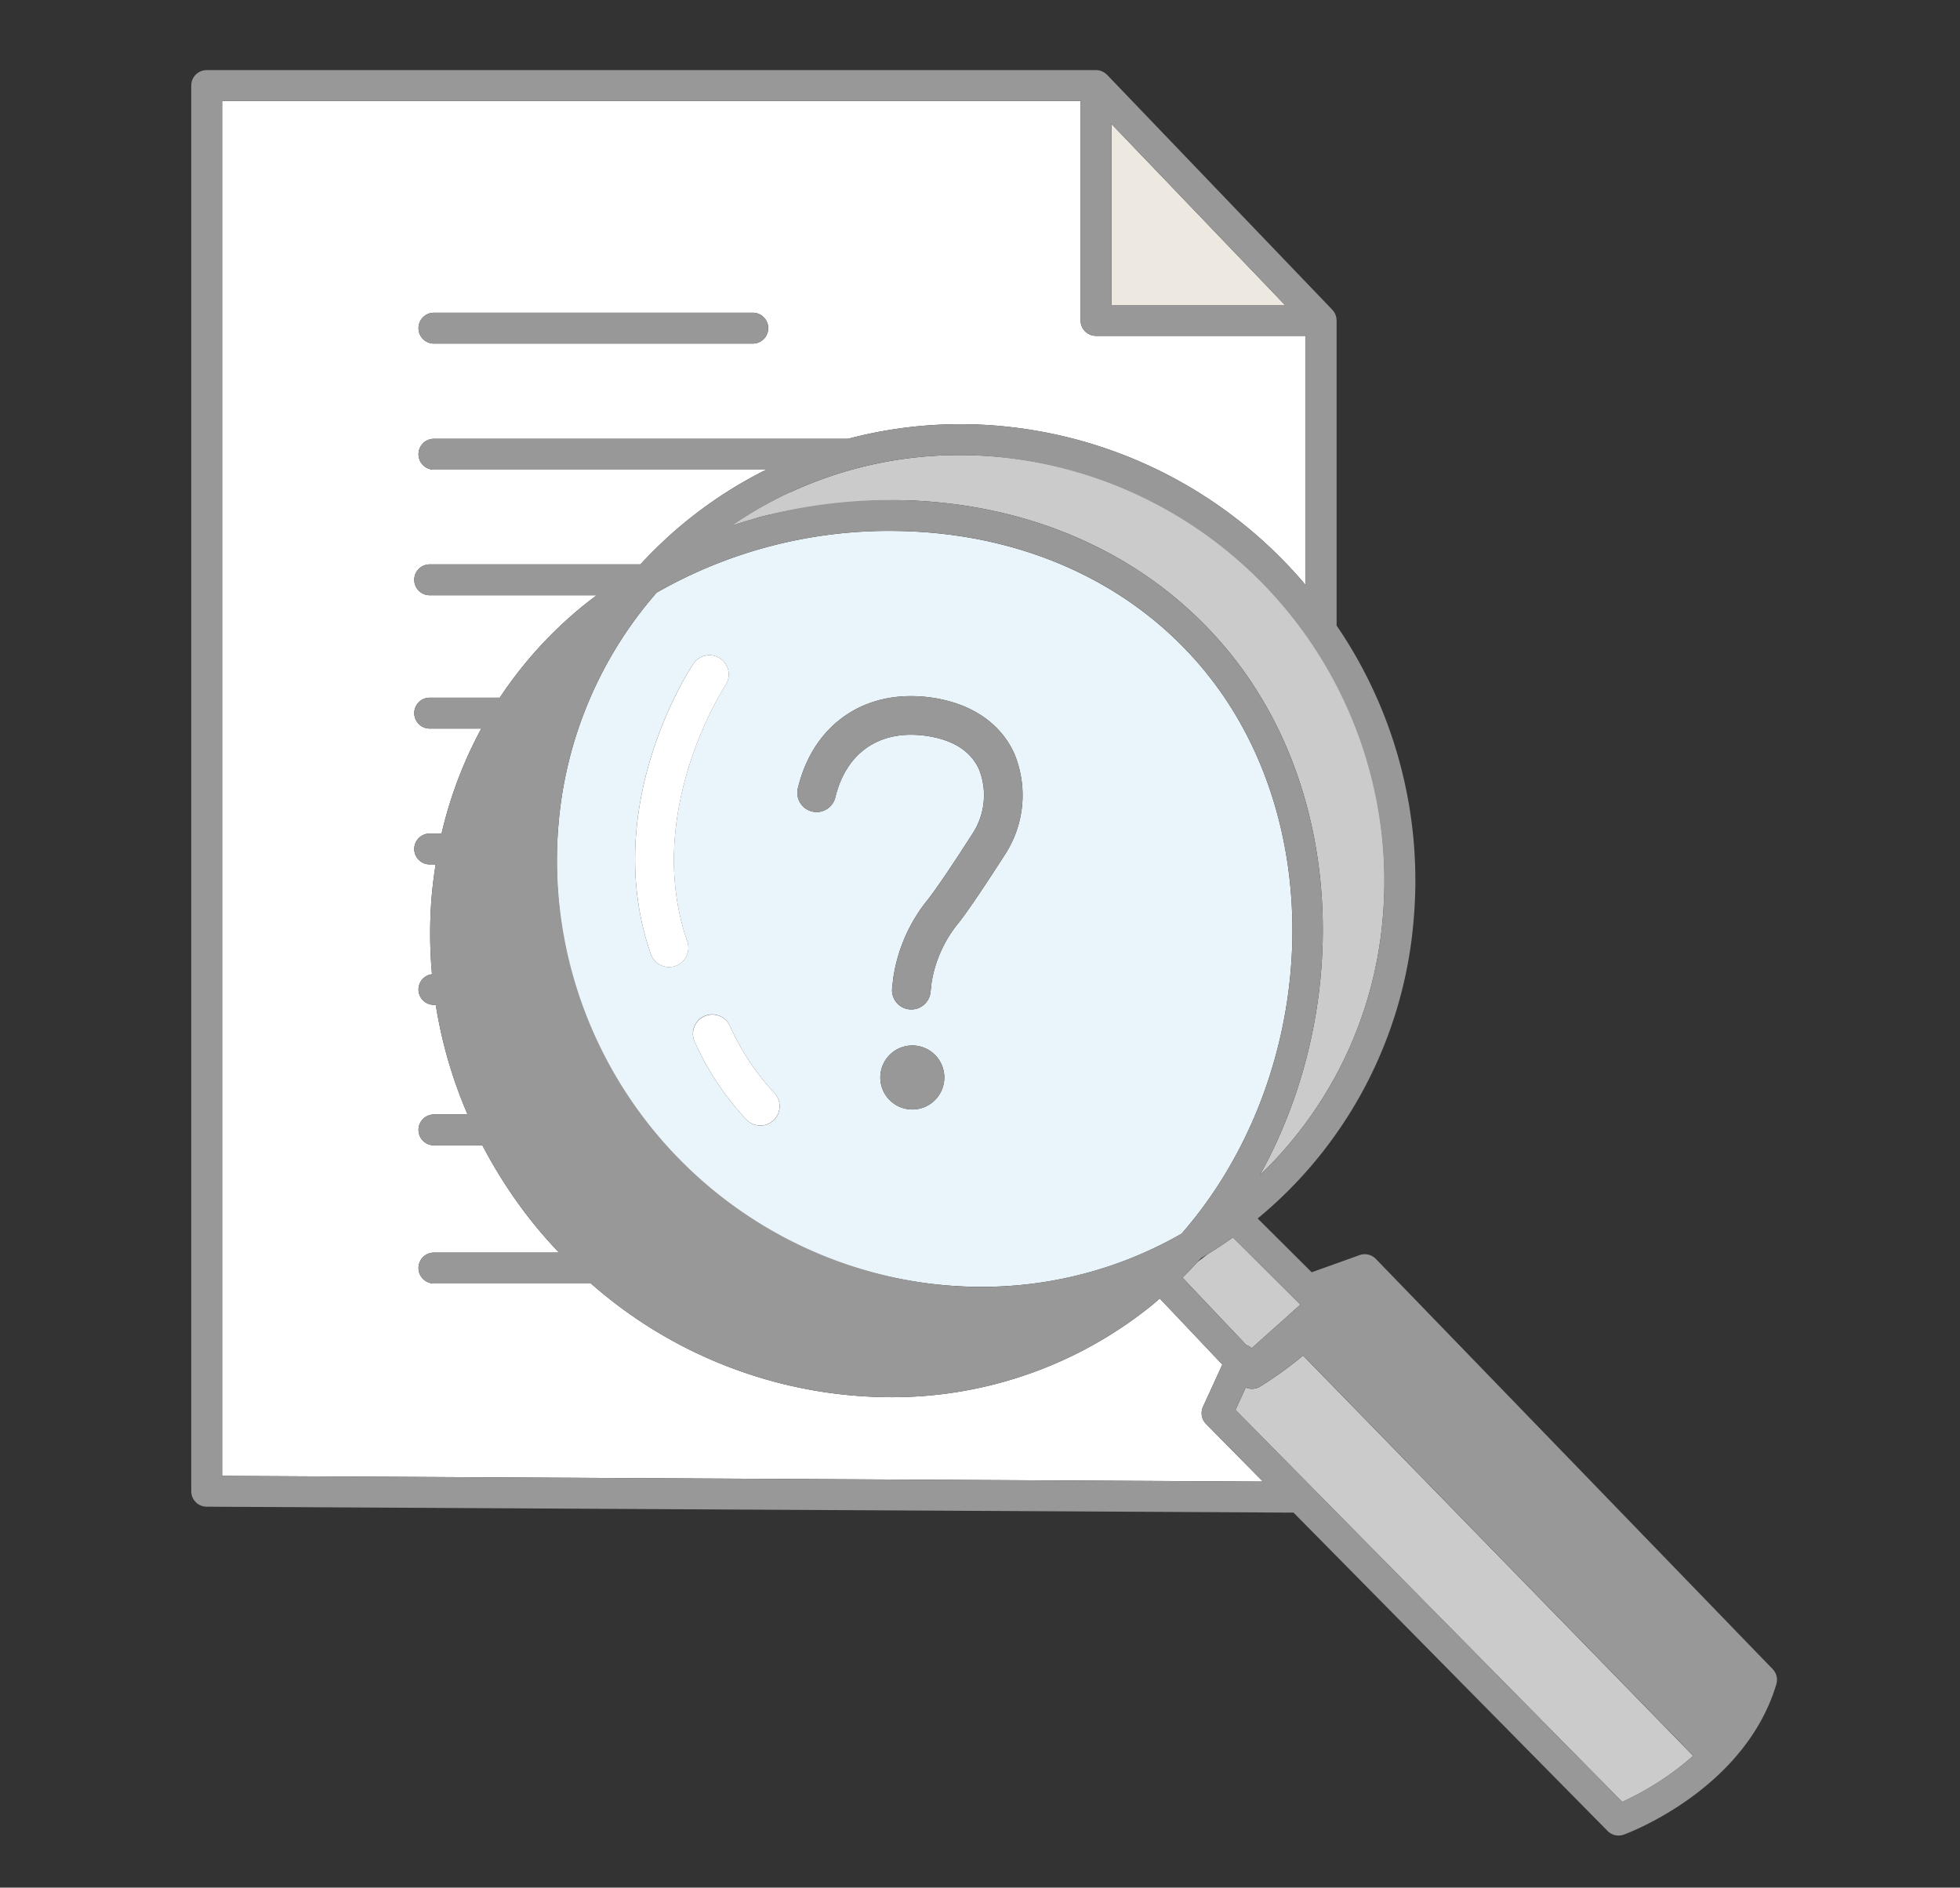
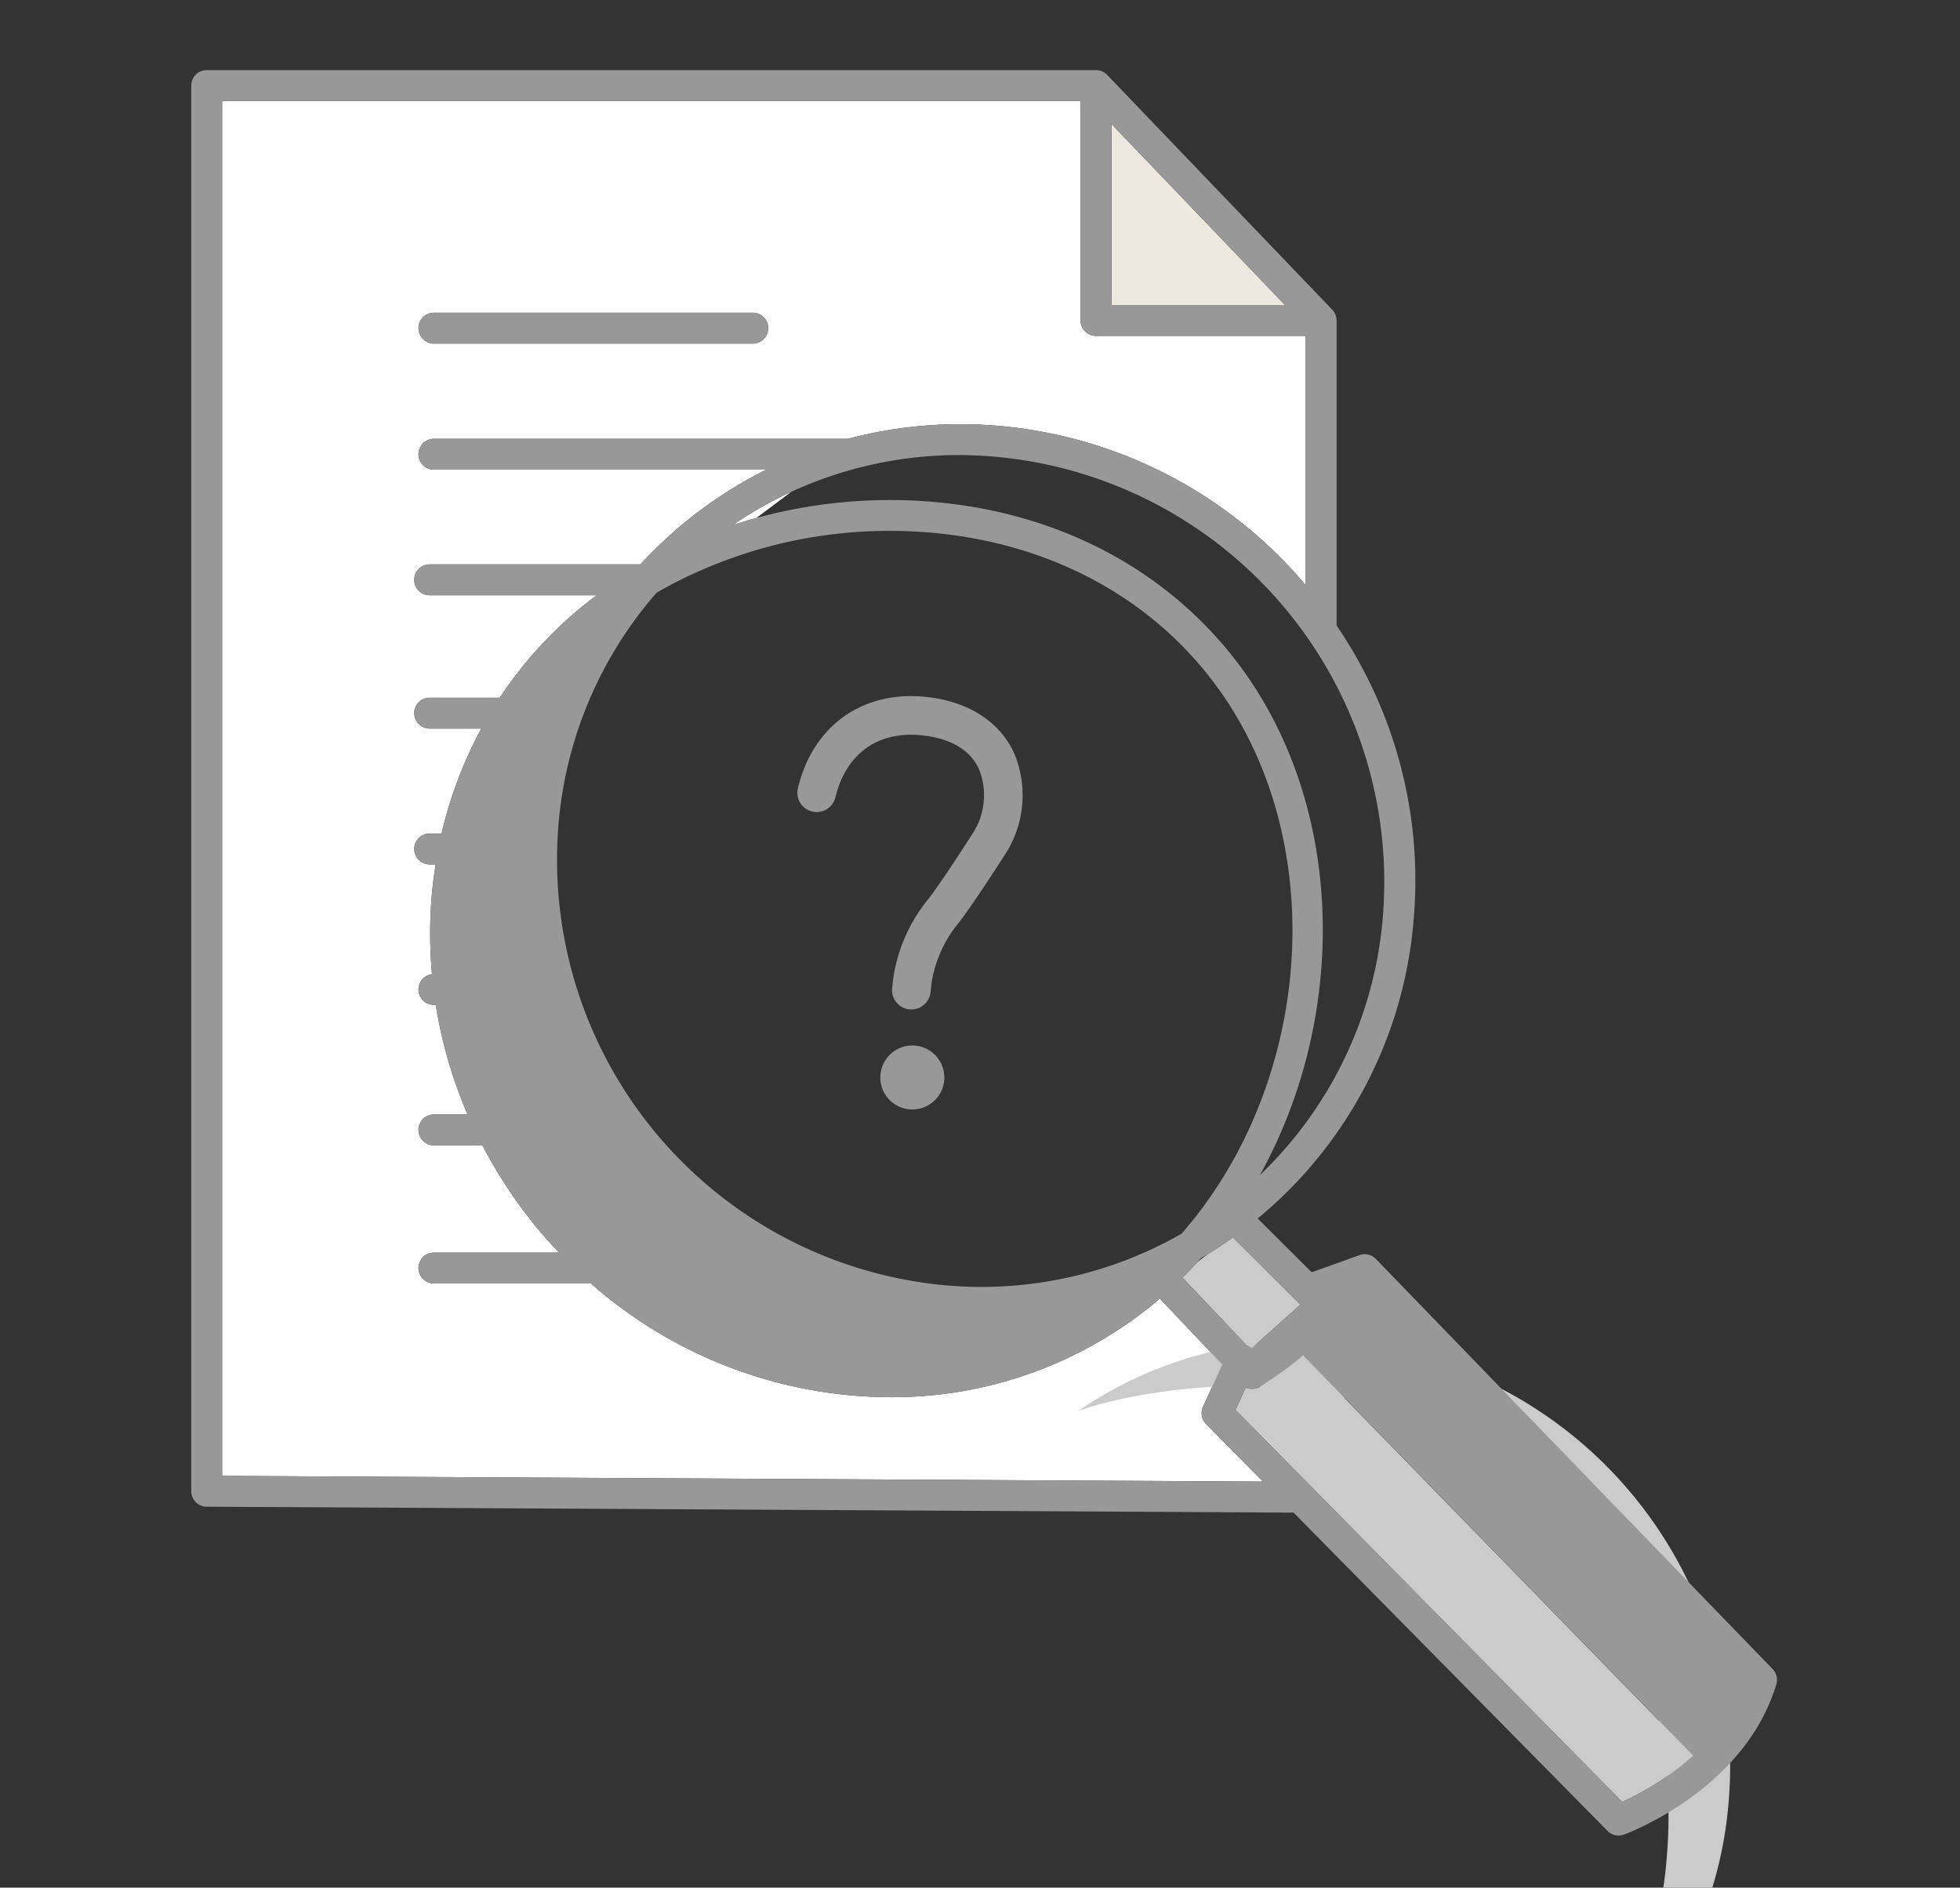
<svg xmlns="http://www.w3.org/2000/svg" viewBox="0 0 253.935 244.545">
  <rect x="0" y="0" width="253.935" height="244.545" fill="#333333" stroke="none" />
  <path d="M156.478 162.472c-.279.171-.561.333-.842.5-.152.171-.315.334-.469.5z" fill="none" />
  <path d="M149.352 169a53.513 53.513 0 01-34.065 12.008 59.018 59.018 0 01-38.727-14.735H56.22a2 2 0 010-4h16.207a62.06 62.06 0 01-3.009-3.391 61.85 61.85 0 01-6.92-10.506H56.22a2 2 0 010-4h4.36a59.147 59.147 0 01-4.121-14.195h-.239a1.995 1.995 0 01-.249-3.975 58.492 58.492 0 01-.085-9.538c.118-1.582.314-3.141.556-4.684h-.771a2 2 0 010-4h1.54a54.185 54.185 0 015.148-13.6h-6.688a2 2 0 110-4h9.081a53.172 53.172 0 0110.721-11.845c.6-.489 1.215-.958 1.834-1.423H55.671a2 2 0 010-4h27.306a56 56 0 0116.3-12.27H56.22a2 2 0 010-4h53.645a56.99 56.99 0 0121.051-1.522A58.648 58.648 0 01169.163 75.8V43.513H142a2 2 0 01-2-2V13.079H28.778V191.2l134.845.738-7.365-7.465a2 2 0 01-.394-2.238l2.5-5.456-8.111-8.561c-.301.259-.592.527-.901.782zM56.22 40.513h41.311a2 2 0 010 4H56.22a2 2 0 010-4z" fill="#fff" />
  <path d="M102.516 63.717a51.913 51.913 0 00-7.609 4.319 64.637 64.637 0 013.079-.93z" fill="#fff" />
  <path fill="#eee9e0" d="M143.996 39.513h22.481l-22.481-23.457v23.457z" />
  <path d="M142.278 9.108c.044.006.088.006.131.015-.042-.009-.088-.009-.131-.015zm30.412 31.127a2.013 2.013 0 01.148.189 1.956 1.956 0 00-.148-.189zM143.234 9.52a1.937 1.937 0 01.19.162 1.978 1.978 0 00-.19-.162zm29.69 31.063a1.792 1.792 0 01.093.186 1.792 1.792 0 00-.093-.186zM142.638 9.194c.047.016.1.026.142.045-.045-.019-.095-.029-.142-.045zm.311.137c.057.031.117.058.172.1-.054-.041-.115-.068-.172-.1zm30.126 31.624c.018.063.039.124.051.188-.012-.065-.033-.125-.051-.188zM56.22 44.513h41.311a2 2 0 000-4H56.22a2 2 0 000 4z" fill="#989898" />
-   <path d="M153.2 165.516l8.289 8.749a1.79 1.79 0 01.2.066 2 2 0 01.48.323l6.31-5.643-8.734-8.693-.009-.011a56.201 56.201 0 01-3.256 2.165l-1.311 1q-.957 1.045-1.969 2.044zm10.1 14.084a2 2 0 01-1.9.156l-1.327 2.9 50.1 50.778a37.192 37.192 0 009.19-5.963l-50.54-51.86a48.579 48.579 0 01-5.523 3.989zM118.511 64.857c16.606.816 31.072 7.781 40.735 19.613 15.082 18.467 15.754 46.569 3.98 67.769a52.114 52.114 0 0015.925-33.331 55.064 55.064 0 00-54.794-59.955 52.026 52.026 0 00-21.841 4.764 53.284 53.284 0 00-7.609 4.319c6.541-2.285 16.629-3.521 23.604-3.179z" fill="#cbcbcb" />
-   <path d="M118.2 143.733a4.146 4.146 0 114.145-4.146 4.146 4.146 0 01-4.145 4.146m-19.686 2.09a2.49 2.49 0 01-1.808-.773 36.784 36.784 0 01-6.73-10.15 2.5 2.5 0 114.616-1.921 32.189 32.189 0 005.729 8.618 2.5 2.5 0 01-1.807 4.226M105.8 105.2a2.5 2.5 0 01-2.429-3.087c1.806-7.478 7.408-11.931 14.659-11.932a19.088 19.088 0 012.97.239c4.986.788 8.687 3.358 10.423 7.237a14.07 14.07 0 01-1.209 13.031c-2.123 3.3-4.309 6.633-5.913 8.741a16.237 16.237 0 00-3.612 7.9v.006l-.135 1.217a2.5 2.5 0 01-2.482 2.225 2.366 2.366 0 01-.278-.015 2.5 2.5 0 01-2.225-2.48 2.641 2.641 0 01.015-.28l.135-1.218a20.991 20.991 0 014.6-10.379c1.707-2.243 4.4-6.415 5.689-8.421a9.089 9.089 0 00.849-8.28c-1.052-2.35-3.287-3.811-6.64-4.341a14.066 14.066 0 00-2.189-.177c-4.956 0-8.547 2.917-9.8 8.105a2.5 2.5 0 01-2.428 1.909m-19.12 20.078a2.5 2.5 0 01-2.362-1.681c-6.635-19.137 5.015-36.863 5.514-37.608a2.5 2.5 0 014.156 2.78c-.13.2-10.745 16.462-4.946 33.189a2.5 2.5 0 01-2.362 3.32m28.62-56.5a60.67 60.67 0 00-30.229 8 52.24 52.24 0 00-12.711 29.978 55.056 55.056 0 0054.78 59.954 51.916 51.916 0 0025.935-6.878c17.548-20.07 19.556-52.642 3.069-72.83-8.937-10.942-22.374-17.388-37.833-18.147q-1.506-.074-3.011-.073" fill="#eaf5fb" />
-   <path d="M91.327 131.632a2.5 2.5 0 00-1.351 3.268 36.838 36.838 0 006.73 10.15 2.5 2.5 0 003.616-3.453 32.172 32.172 0 01-5.729-8.618 2.5 2.5 0 00-3.266-1.347zm-7.005-8.032a2.5 2.5 0 104.724-1.639c-5.8-16.727 4.816-32.992 4.946-33.188a2.5 2.5 0 00-4.156-2.781c-.499.745-12.149 18.471-5.514 37.608z" fill="#fff" />
+   <path d="M153.2 165.516l8.289 8.749a1.79 1.79 0 01.2.066 2 2 0 01.48.323l6.31-5.643-8.734-8.693-.009-.011a56.201 56.201 0 01-3.256 2.165l-1.311 1q-.957 1.045-1.969 2.044zm10.1 14.084a2 2 0 01-1.9.156l-1.327 2.9 50.1 50.778a37.192 37.192 0 009.19-5.963l-50.54-51.86a48.579 48.579 0 01-5.523 3.989zc16.606.816 31.072 7.781 40.735 19.613 15.082 18.467 15.754 46.569 3.98 67.769a52.114 52.114 0 0015.925-33.331 55.064 55.064 0 00-54.794-59.955 52.026 52.026 0 00-21.841 4.764 53.284 53.284 0 00-7.609 4.319c6.541-2.285 16.629-3.521 23.604-3.179z" fill="#cbcbcb" />
  <path d="M229.664 216.231l-51.41-53.138a2 2 0 00-2.112-.492l-6.2 2.223-7-6.97a56.049 56.049 0 0020.2-38.592 58.529 58.529 0 00-9.973-38.221V41.513c0-.049-.011-.1-.014-.144a2.136 2.136 0 00-.023-.226c-.012-.064-.033-.125-.051-.188a1.814 1.814 0 00-.058-.186 1.792 1.792 0 00-.093-.186c-.028-.054-.053-.108-.086-.159a2.013 2.013 0 00-.148-.189c-.029-.035-.051-.073-.083-.106L143.44 9.7l-.016-.013a1.937 1.937 0 00-.19-.162c-.038-.031-.073-.066-.113-.094-.055-.037-.115-.064-.172-.1a1.842 1.842 0 00-.169-.092c-.046-.019-.095-.029-.142-.045a2.087 2.087 0 00-.229-.071c-.043-.009-.087-.009-.131-.015a1.923 1.923 0 00-.262-.027H26.778a2 2 0 00-2 2v182.11a2 2 0 001.989 2l140.665.769h.011c.046 0 .089-.01.134-.013l40.7 41.252a2 2 0 002.112.474c.637-.233 15.666-5.874 19.751-19.477a2 2 0 00-.476-1.965zm-61.187-47.22l-6.31 5.643a2 2 0 00-.48-.323 1.79 1.79 0 00-.2-.066l-8.289-8.749q1.01-1 1.964-2.043c.154-.169.317-.332.469-.5.281-.165.563-.327.842-.5a56.201 56.201 0 003.256-2.165l.009.011zm-15.4-9.182a52.216 52.216 0 01-32.031 6.533 55.362 55.362 0 01-48.684-59.609 52.24 52.24 0 0112.713-29.978 60.672 60.672 0 0130.23-8q1.5 0 3.01.074c15.459.759 28.9 7.2 37.833 18.147 16.487 20.191 14.479 52.762-3.069 72.833zm26.072-40.921a52.114 52.114 0 01-15.925 33.331c11.774-21.2 11.1-49.3-3.98-67.769-9.663-11.832-24.129-18.8-40.735-19.613a65.815 65.815 0 00-20.525 2.249c-1.036.283-2.062.6-3.079.93a51.89 51.89 0 0129.45-9.083 55.31 55.31 0 0154.794 59.955zM144 16.056l22.481 23.457H144zM28.778 191.2V13.079H140v28.434a2 2 0 002 2h27.167V75.8a58.648 58.648 0 00-38.247-20.478 56.99 56.99 0 00-21.051 1.522H56.22a2 2 0 000 4h43.06a56 56 0 00-16.3 12.27H55.671a2 2 0 000 4h21.636c-.619.465-1.235.934-1.834 1.423a53.172 53.172 0 00-10.721 11.851h-9.081a2 2 0 100 4h6.688a54.185 54.185 0 00-5.148 13.6h-1.54a2 2 0 000 4h.771a57.977 57.977 0 00-.556 4.684 58.492 58.492 0 00.085 9.538 1.995 1.995 0 00.249 3.975h.239a59.147 59.147 0 004.121 14.195h-4.36a2 2 0 000 4h6.28a61.85 61.85 0 006.92 10.506 62.434 62.434 0 003.009 3.391H56.22a2 2 0 000 4h20.34a59.018 59.018 0 0038.727 14.732A53.513 53.513 0 00149.352 169c.309-.252.6-.52.9-.778l8.111 8.561-2.5 5.456a2 2 0 00.394 2.238l7.365 7.465zm181.4 42.225l-50.1-50.778 1.327-2.9a2 2 0 001.9-.156 48.579 48.579 0 005.527-3.993l50.54 51.86a37.192 37.192 0 01-9.197 5.968z" fill="#989898" />
  <path d="M105.219 105.134a2.5 2.5 0 003.017-1.844c1.429-5.924 5.909-8.888 11.988-7.928 3.354.53 5.587 1.991 6.64 4.341a9.089 9.089 0 01-.849 8.28c-1.292 2-3.982 6.178-5.689 8.421a20.991 20.991 0 00-4.6 10.379l-.138 1.217a2.636 2.636 0 00-.015.279 2.5 2.5 0 002.225 2.481 2.377 2.377 0 00.278.015 2.5 2.5 0 002.482-2.225l.135-1.217v-.006a16.237 16.237 0 013.612-7.9c1.6-2.108 3.79-5.447 5.913-8.74a14.072 14.072 0 001.209-13.032c-1.736-3.879-5.437-6.449-10.423-7.237-8.667-1.368-15.584 3.222-17.629 11.693a2.5 2.5 0 001.844 3.023zm12.981 30.308a4.146 4.146 0 104.145 4.145 4.145 4.145 0 00-4.145-4.145z" fill="#989898" />
</svg>